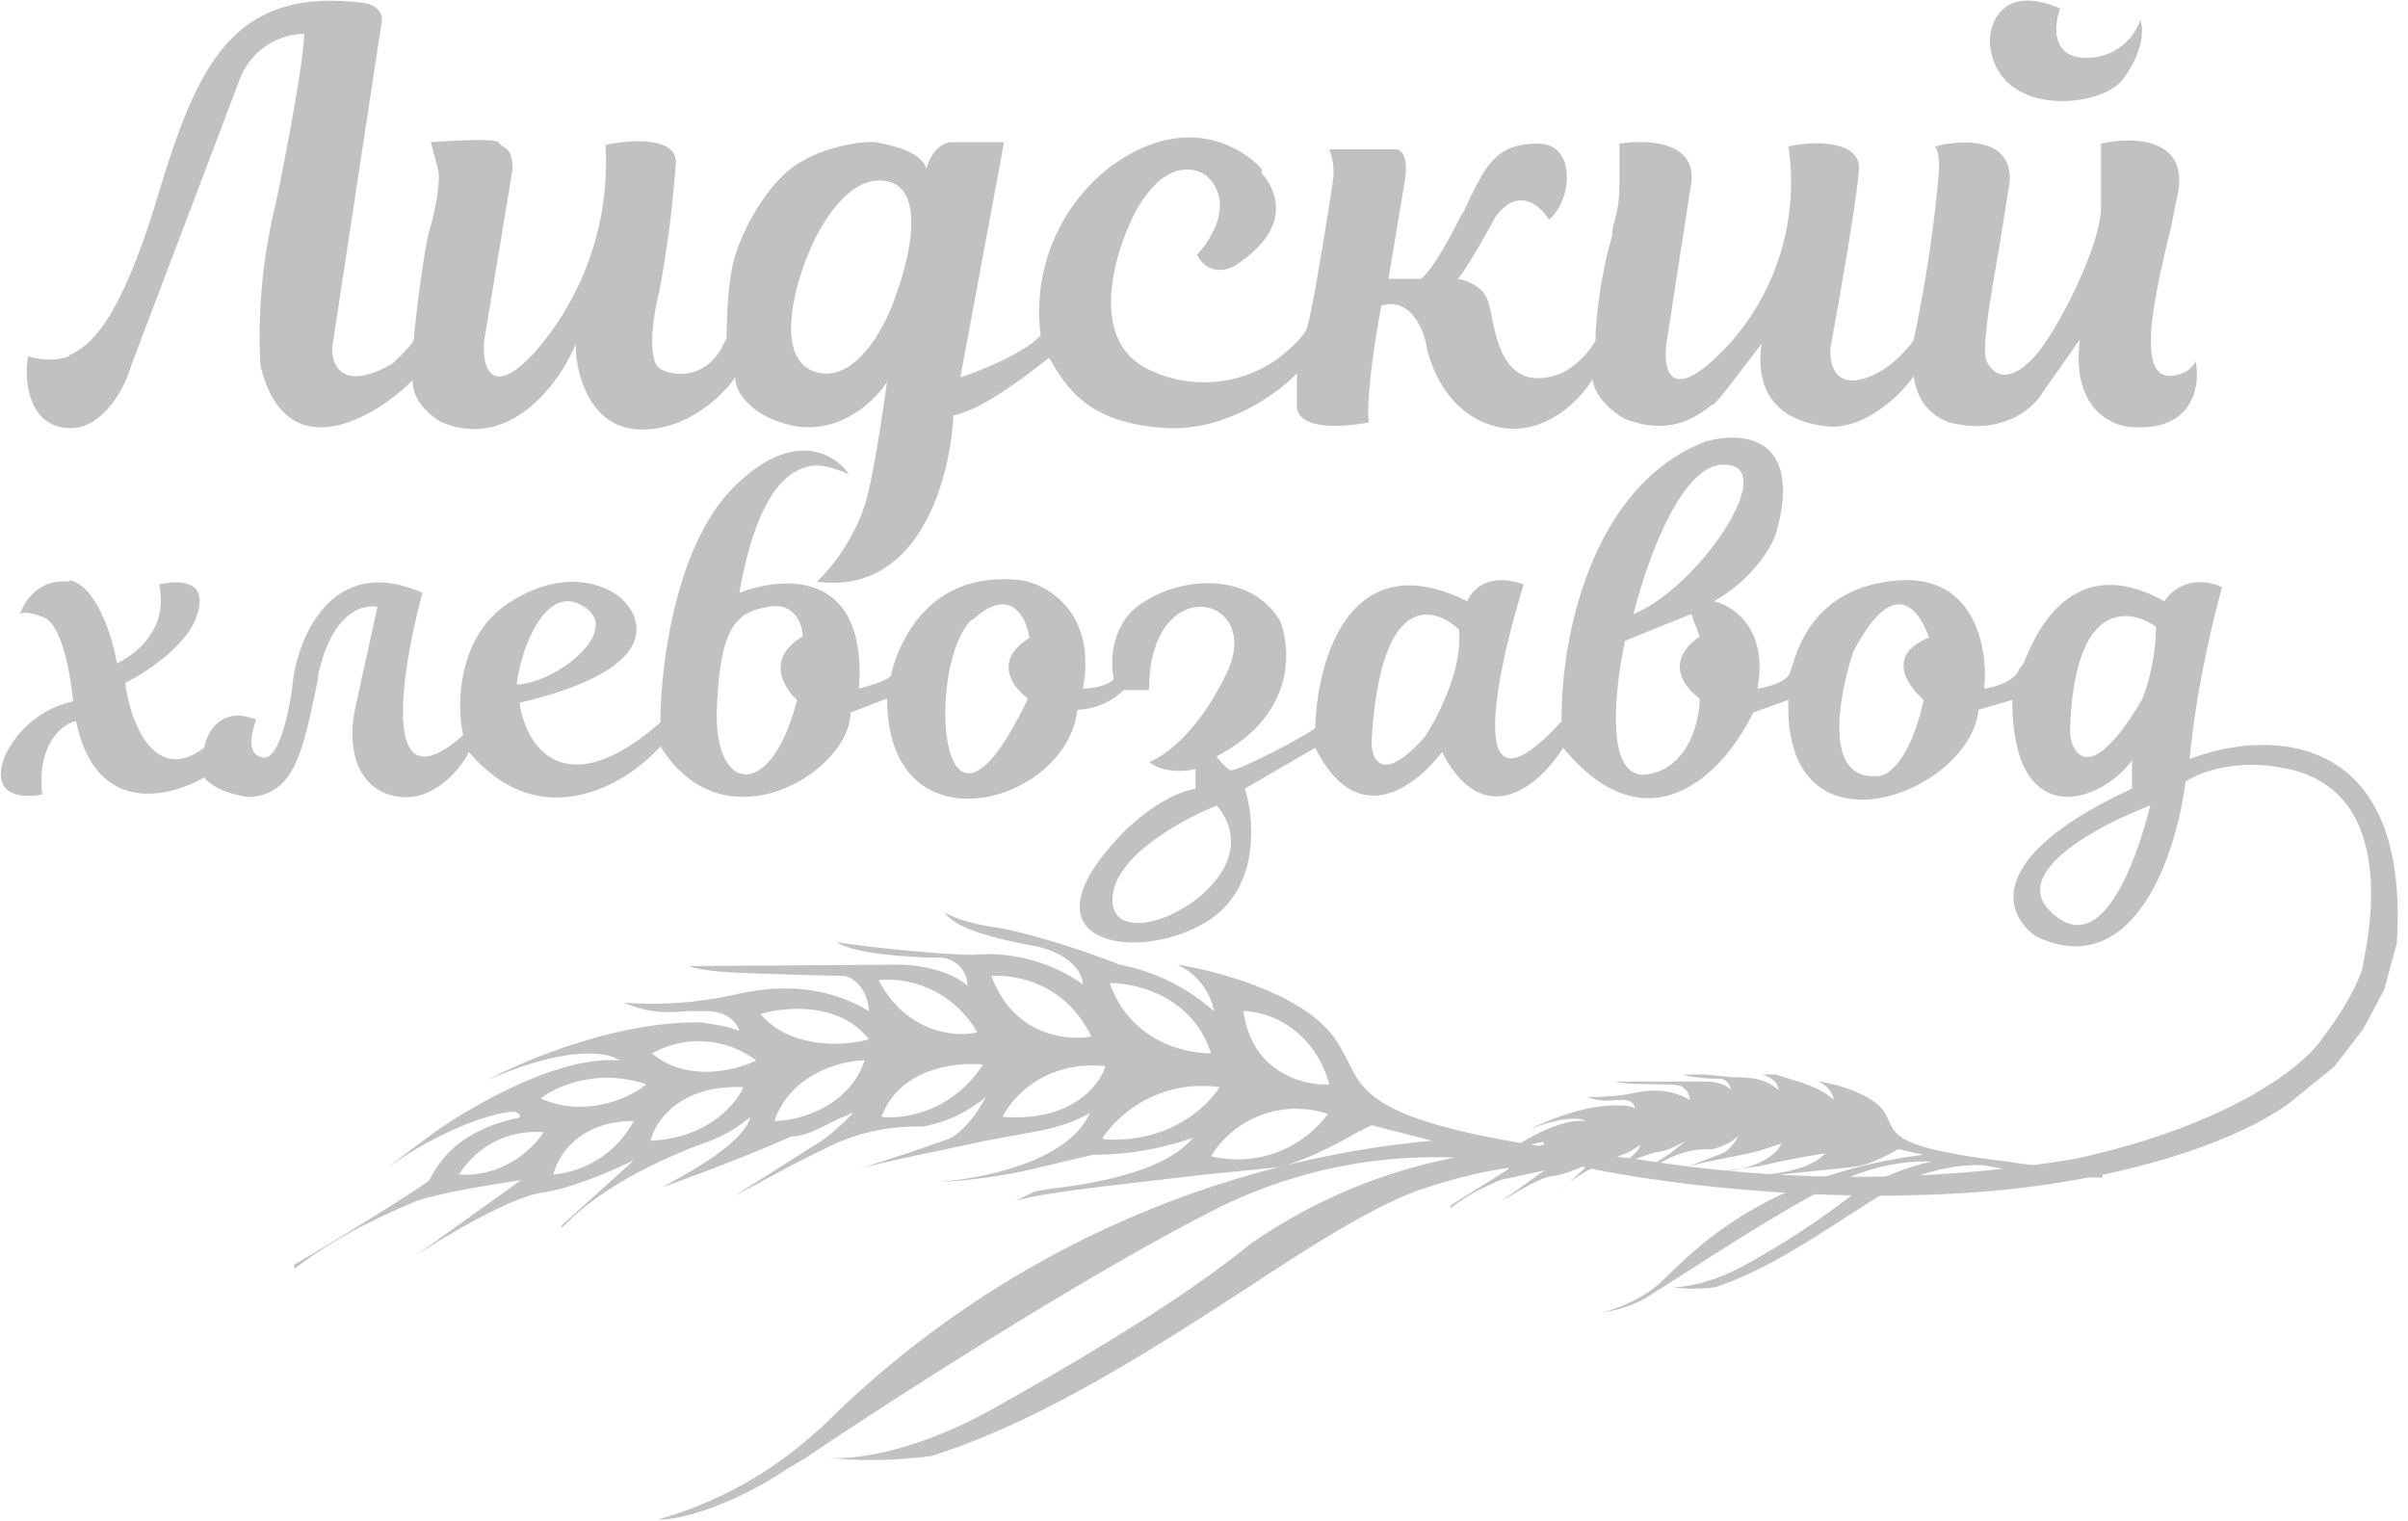
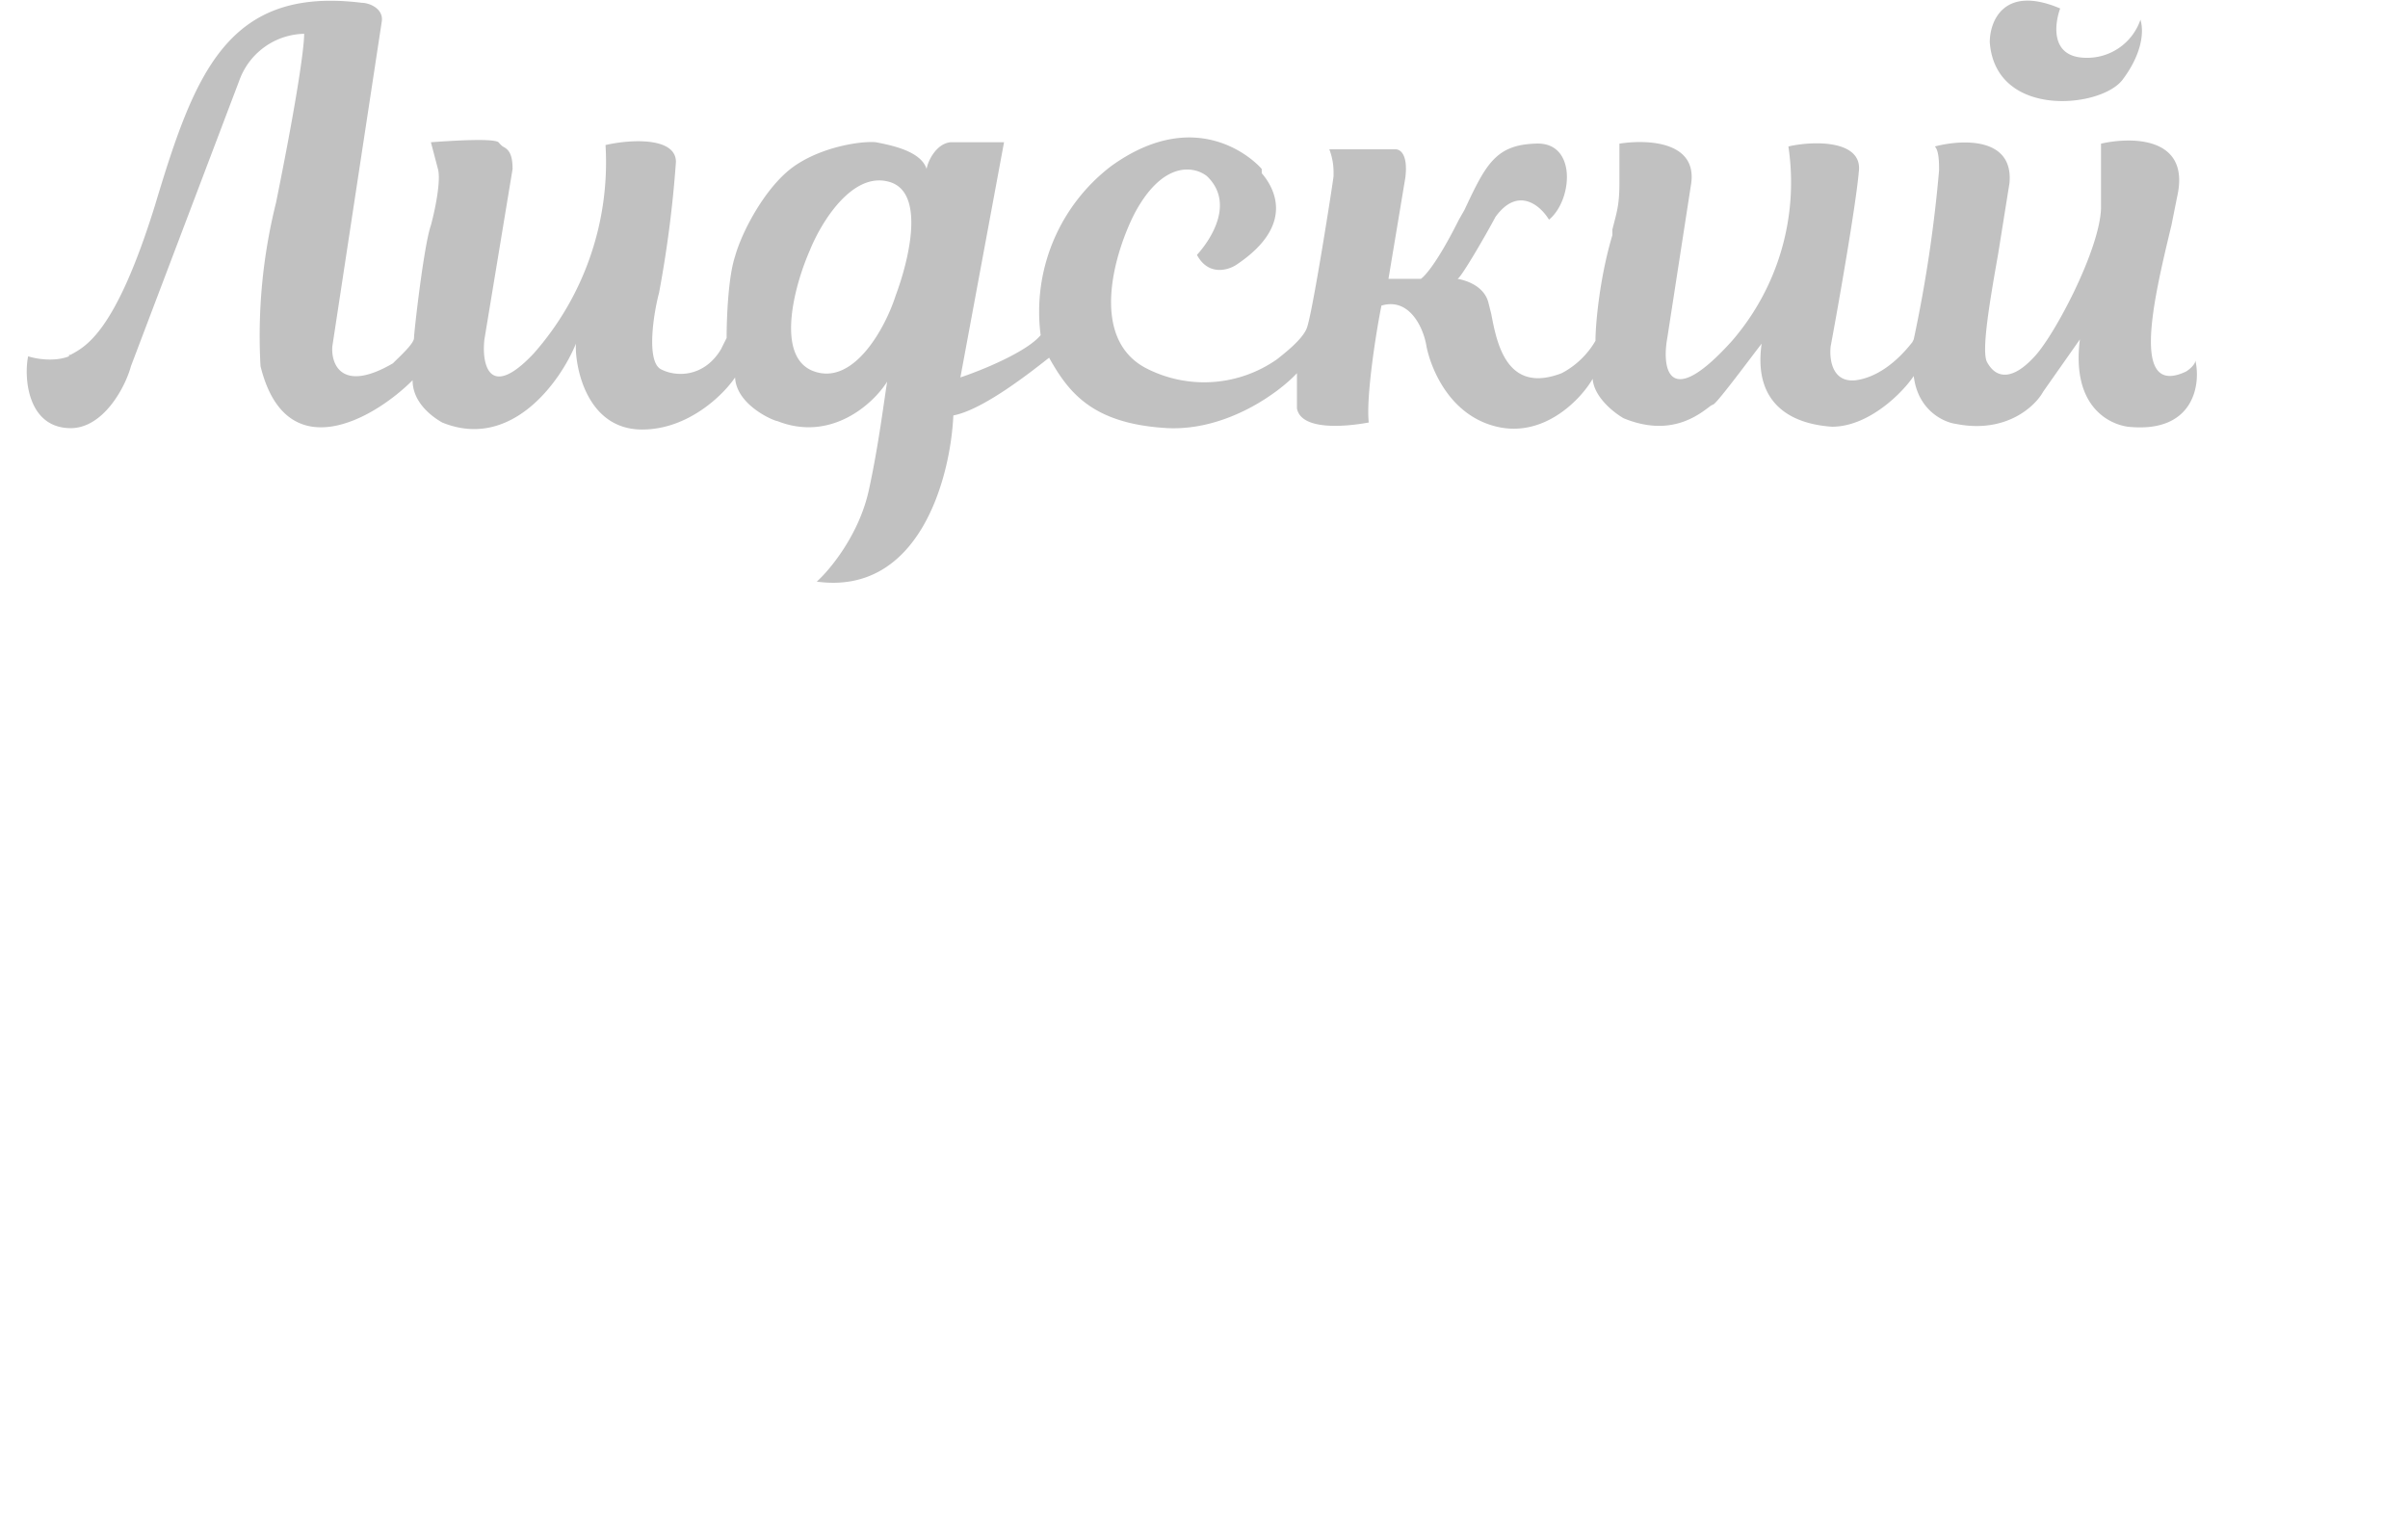
<svg xmlns="http://www.w3.org/2000/svg" width="171" height="108" fill="none">
-   <path fill="#C1C1C1" fill-rule="evenodd" d="M4.9 41.3c-2-.2-3 1.2-3.3 1.9l-.2.4v.2-.2c.1-.1.6-.2 1.6.2 1.4.4 2 4.1 2.2 6a7 7 0 0 0-4.9 4c-1 2.8 1.4 2.9 2.7 2.6-.4-3.5 1.4-5 2.4-5.2 1.4 6.8 6.7 5.4 9.1 4 .8 1 2.5 1.3 3.2 1.4 3.2-.2 3.8-3.1 4.9-8.5v-.2c1-4.5 3.2-5 4.2-4.8l-1.6 7.3c-.6 3 .3 5.9 3.3 6.2 2.4.2 4.2-2 4.8-3.2 5.1 6 11.2 2.3 13.6-.4 4.6 7.4 13.5 1.7 13.5-2.4l2.6-1c0 11.1 12.8 7.5 13.5.8a5 5 0 0 0 3.3-1.4h1.8c0-8.5 8-6.8 5.6-1.4-1.8 3.9-4.2 6-5.6 6.5 1 .8 2.6.7 3.3.5V56c-2.2.4-4.5 2.4-5.4 3.4-7.3 7.7 1.3 9 6.1 6.1 3.9-2.3 3.5-7.3 2.8-9.5l5-2.9c3 6 7.2 2.7 9 .3 3 5.8 7 2.3 8.6-.3 6.2 7.5 11.6 1.5 13.5-2.5l2.5-.9c-.4 11.7 12.9 6.7 13.5.7l2.4-.7c0 9.4 6.2 7.4 8.5 4.3v2c-10.6 4.9-9 9-6.8 10.5 7 3.3 10-6 10.6-11 2.2-1.4 5.4-1.3 6.7-1 8.6 1.3 6.3 12 5.9 14v.1c-.4 1.6-2 4-2.8 5-1.2 2-6.6 6.3-17.7 8.7a96.3 96.3 0 0 1-31.1 0C98 80.2 97 78 95.7 75.3c-.3-.5-.6-1.2-1.1-1.8-2.3-3-8.3-4.6-11-5 1.8.8 2.5 2.5 2.6 3.3a14 14 0 0 0-6.7-3.3c-1.7-.7-5.8-2.1-8.5-2.6-2.8-.4-3.7-1-3.9-1.1.5.8 2.2 1.6 6 2.3 3 .5 3.8 2.1 3.8 2.8a11.7 11.7 0 0 0-7.8-2.1c-2 0-7.2-.5-9.7-.9 1.3.8 4.4 1 6.5 1.1h.8a2 2 0 0 1 2 2c-1.3-1.2-3.8-1.5-4.8-1.5l-15 .1c1.4.5 4.5.5 7 .6l4.1.1c1.3.4 1.7 1.8 1.7 2.5-2-1.2-5-2.2-9.4-1.2a27 27 0 0 1-8 .6c1.9.8 3.2.7 4.6.6h1.3c1.6 0 2.2 1 2.3 1.4-1-.4-2.2-.5-2.7-.6-6-.1-12.6 2.7-15.2 4.1 5.7-2.5 8.6-2 9.4-1.4-5-.4-12 4.3-13 5a216 216 0 0 0-3.6 2.7c4.7-3.4 9-4.3 9.3-4 .4.2.2.4 0 .4-4.1.9-5.4 3-6 4l-.2.4c-.4.4-6.5 4.2-9.6 6v.3c3-2.3 5.9-3.6 7.7-4.4l.7-.3c1.3-.6 5.7-1.3 7.7-1.6l-7.4 5.3c2-1.3 6.5-4 8.8-4.4 2.3-.3 5.3-1.7 6.6-2.3l-5.2 4.7h.2c3.1-3.3 8.5-5.4 10.2-6a10 10 0 0 0 3.1-1.8c-.5 1.8-4 3.8-6.3 5a129.2 129.2 0 0 0 9.2-3.6c1.2 0 2.7-1 3.7-1.4l.7-.3a17 17 0 0 1-2.1 1.9l-6.3 4c1-.5 3.6-2 6.3-3.3a14.2 14.2 0 0 1 7-1.6 9.6 9.6 0 0 0 4.5-2.1c-.4.8-1.5 2.5-2.7 3l-2.6.9L61 83c1.7-.5 5.8-1.3 9-2l3.8-.7c2-.4 3.2-1 3.6-1.3-1.5 3.5-7.7 4.7-10.6 4.9 1.5 0 4.6-.4 7-1l3.8-.9c3.6 0 6.2-.9 7.1-1.2-2 2.5-7.5 3.3-10 3.6l-1.2.2a37.4 37.4 0 0 0-1.4.7c1.5-.6 8.5-1.3 13.5-1.9l5-.5c1.8-.3 4.4-1.7 5.8-2.5l1-.5 4.3 1.1a70.4 70.4 0 0 0-43.4 20.4l-.6.5a27.8 27.8 0 0 1-11 6c2.5 0 6.4-1.7 9.2-3.6l1.2-.7c4.7-3.2 18.9-12.4 28.2-17.2a34.7 34.7 0 0 1 18-4.2 38 38 0 0 0-14.6 6.2c-4.4 3.6-11 7.6-18.3 11.7-5.6 3.1-10 3.6-11.7 3.4h-.2.2c3.5.4 6.4 0 7.4-.1 7.7-2.4 15.6-7.5 22.4-11.9 5-3.3 9.6-6.2 12.9-7.2 6.1-2 10-1.7 11.2-1.4 4.6 1 17 2.8 29.6 1.6 12.6-1.3 19.1-5 20.9-6.6l2.7-2.2 2-2.6 1.5-2.8.9-3.3c1-15.3-9.3-15.2-14.7-13.1.4-4.7 1.7-10.1 2.3-12.2-2.2-1-3.7.3-4.1 1-6.6-3.7-9.2 2.4-10 4.4l-.3.4c-.4 1-1.9 1.3-2.5 1.4.3-2.6-.5-7.9-5.8-7.7-5.9.3-7.3 4.4-7.8 6l-.2.6c-.3.7-1.7 1-2.3 1.1.8-4.2-1.7-5.9-3.1-6.2 3-1.7 4.3-4.2 4.5-5.1 1.8-6.8-2.7-7-5.2-6.2-8.3 3.3-10.2 14.6-10.1 19.8-7 7.7-4.7-3.2-2.7-9.7-2.5-.9-3.7.4-4 1.2-8.4-4.2-10.7 4.3-10.8 9-1.1.8-5.4 3-6 3-.4-.2-.8-.7-1-1 5.6-2.9 5.3-7.6 4.5-9.6-1.9-3.3-6.6-3.3-9.6-1.4-2.4 1.4-2.5 4.3-2.2 5.5-.4.5-1.6.7-2.2.7 1-5.4-2.5-7.4-4.4-7.7-7.2-.8-8.9 5.5-9.2 6.6v.1c-.1.4-1.6.8-2.3 1 .6-8.5-5.4-8-8.5-6.8 1.4-7.8 3.8-8.7 5-9 .9-.2 2.2.3 2.8.6-1-1.5-4-3.3-8.2.9-4.2 4.2-5.2 12.9-5.2 16.7-6.9 6-9.6 1.6-10-1.4 10.6-2.5 8.3-6.2 7.6-7-.7-1-4-3-8.5 0-3.5 2.4-3.6 7.2-3.1 9.3-6 5.3-4.4-4.5-2.9-10.1-6.3-2.8-8.8 3-9.2 6.3-.2 1.8-.9 5.5-2.1 5.4-1.3-.2-.8-1.9-.5-2.7-2.5-1-3.5.9-3.7 2-3.6 2.7-5.3-2-5.6-4.6 3.4-1.8 4.8-3.8 5-4.6 1.1-2.8-1.3-2.7-2.6-2.4.7 3.2-1.7 5-3 5.6-.3-1.9-1.5-5.6-3.4-5.9ZM116 43.6c.9-3.6 3.4-10.8 6.5-10.6 4 .1-2 8.8-6.5 10.6Zm21 1.7c-.7-2-2.5-4.6-5.4 1-1 3.1-2.2 9.2 1.8 8.8.7 0 2.3-1.2 3.2-5.4-1.1-1-2.7-3.1.3-4.4Zm16.1-.8c-2-1.4-5.9-1.8-6.1 7.6.2 1.7 1.6 3.5 5.1-2.4.3-.7 1-2.8 1-5.2Zm-33-.9-4.7 1.9c-.7 3.3-1.5 9.8 1.5 9.5 3-.4 3.8-3.8 3.8-5.4-1-.7-2.6-2.6 0-4.4l-.6-1.6Zm-51 .4c2.7-2.5 3.8-.1 4 1.3-2.6 1.6-1.2 3.5-.1 4.3C66.6 63 65.7 47.2 69 44Zm28.3 8.7c.6-10.7 4.4-9.7 6.2-8 .3 2.8-1.5 6.2-2.4 7.6-3 3.4-3.8 1.7-3.8.4ZM57 45.2c0-.9-.6-2.5-2.5-2.1-2.4.4-3.4 1.7-3.6 7.5-.1 5.8 3.9 6.2 5.7-.9-1-.9-2.2-3 .4-4.5Zm-20.3 3.4c.2-2.2 2-7.4 4.8-5.5 2.7 1.7-2 5.4-4.8 5.5Zm116 8.6c-3.7 1.4-10.1 4.8-7 7.6 3.8 3.6 6.3-4.8 7-7.6Zm-66.3 0c-2 .8-7.4 3.5-7.4 6.7 0 4.6 11.9-1.4 7.4-6.7Zm-16 12.1c1.6-.1 5.2.4 7.1 4.3-1.7.3-5.5 0-7.1-4.3Zm-8 .3c1.6-.2 5 .3 7 3.7-1.6.4-5.1 0-7-3.7ZM54 72c1.7-.5 5.6-.9 7.7 1.8-1.7.5-5.6.7-7.7-1.8Zm-7.7 2.8a6.8 6.8 0 0 1 7.4.5c-1.4.7-4.9 1.6-7.4-.5ZM38.4 78c1-.8 4-2.2 7.5-1-1.2 1-4.4 2.4-7.5 1Zm.9 5.4c.3-1.3 1.8-3.8 5.7-3.8a7.2 7.2 0 0 1-5.7 3.8Zm-6.7 0a6.4 6.4 0 0 1 6-3c-.7 1.1-2.8 3.2-6 3ZM46.2 81c.3-1.3 2-4 6.6-3.8-.5 1.1-2.4 3.6-6.6 3.8Zm32.6-11.2c1.8 0 5.9.9 7.2 5-1.8 0-5.7-.8-7.2-5Zm9.5 2c1.5 0 4.9 1 6.1 5.2-1.8.1-5.5-.8-6.1-5.2Zm-10 9a8.6 8.6 0 0 1 8.3-3.6c-.8 1.3-3.5 4-8.2 3.7Zm7.7 1.3a7.1 7.1 0 0 1 8.3-3 8 8 0 0 1-8.3 3Zm-14.8-2.8c.7-1.4 3-4 7.3-3.6-.4 1.4-2.5 4-7.3 3.6Zm-8.6 0c1.5.2 5-.3 7.2-3.7-1.8-.2-5.9.2-7.2 3.7Zm-7.6.3c1.7 0 5.3-1 6.4-4.3-1.7 0-5.3 1-6.4 4.3Z" clip-rule="evenodd" />
  <g clip-path="url(#a)">
-     <path fill="#C1C1C1" d="M95 66.2c0-.3.5-.8 1.3-.7.8 0 1.3 1.6 1.5 2.4.5-.2 1.5-1 1.2-2.3.5-.2 1.5-.2 1.1 1-.1.3-.7 1.1-2.1 1.9.1 1 .8 3 2.4 1.9 0-.5.5-1.3 1.5-.9-.2.4-.4 1.1.2 1.2.5 0 .8-1.5.9-2.3.1-1.3 1.2-3.8 3.8-2.6-.6 2.3-1.3 6.4 1.2 4.2-.2-.8-.2-2.8 1.3-3.8 1.8-1.3 3.2-.4 3.5 0 .3.3 1.3 1.8-3.2 2.9.2 1.2 1.4 3 4.2.6 0-1.6.4-5.3 2.2-7 1.7-1.8 3-1 3.4-.4-.2 0-.8-.3-1.2-.2-.5.1-1.5.5-2 3.7 1.2-.5 3.7-.7 3.5 2.9.3-.1.9-.3 1-.5 0-.1.6-3 3.8-2.7.8 0 2.2.9 1.8 3.2.3 0 .8-.1.9-.3 0-.5 0-1.7 1-2.3 1.2-.8 3.1-.8 4 .5.3.9.4 2.8-2 4 .1.2.3.4.5.4l2.5-1.2c0-2 1-5.5 4.5-3.7 0-.4.6-.9 1.6-.5-.8 2.7-1.7 7.2 1.2 4 0-2.2.7-6.8 4.2-8.2 1-.3 2.8-.3 2.1 2.5 0 .4-.6 1.4-1.9 2.2.6.1 1.7.8 1.3 2.6.3 0 .9-.2 1-.5.2-.4.5-2.6 3.3-2.7 2.2-.1 2.5 2 2.4 3.2.3 0 1-.3 1-.6.3-.5 1.3-3.7 4.4-2 .1-.3.8-.8 1.7-.5-.3 1-.8 3.2-1 5.1 2.2-.8 6.6-1 6.1 5.5l-3 4.5c-.7.7-3.4 2.2-8.6 2.7-5.3.6-10.4-.2-12.3-.6-.5-.1-2.2-.2-4.7.6-3.2 1-9.1 6.2-14.7 8a10.3 10.3 0 0 1-3 0c.7 0 2.5-.2 4.8-1.4a58 58 0 0 0 7.6-4.9c1.9-1.5 5.1-2.5 6-2.6-1-.1-4 0-7.4 1.8-4.3 2.2-11 6.7-12.2 7.4a8.5 8.5 0 0 1-3.9 1.5c1-.2 3.2-1 4.6-2.5 1.9-1.8 7-7.3 18.3-8.7l-1.8-.4s-1.7 1-2.8 1.2c-1 .2-6.8.6-7.7 1l.6-.3c.2-.1 3.5-.2 4.7-1.6a56.3 56.3 0 0 0-4.6.9l-2.9.4c1.2 0 3.8-.6 4.4-2l-1.5.5c-1 .3-4.2.8-5.3 1.2l2.6-1c.5-.2 1-.9 1.1-1.2a4 4 0 0 1-1.8.9c-.8 0-1.6 0-3 .6l-2.6 1.4 2.6-1.7 1-.8c0-.1-1.1.7-2 .7a22.8 22.8 0 0 0-3.7 1.5c1-.4 2.4-1.3 2.6-2-.2.1-.7.5-1.3.7-.7.3-3 1.1-4.3 2.5l2.1-2c-.5.3-1.8.9-2.7 1-1 .1-2.8 1.3-3.7 1.8l3.1-2.2-3.2.7c-.6.3-2 .8-3.5 2v-.2l4-2.5c.2-.1.5-1.4 2.6-1.8 0 0 .1 0 0-.2-.2 0-2 .3-3.9 1.7l-.4.3.4-.3 1.5-1.1c.4-.3 3.3-2.3 5.4-2.1-.3-.2-1.5-.4-4 .6 1.2-.6 4-1.8 6.4-1.7.2 0 .7 0 1.1.2 0-.2-.2-.6-.9-.6-.8 0-1.4.2-2.5-.2.5 0 2 0 3.4-.3 1.8-.4 3 0 3.9.5 0-.3-.2-.8-.7-1-.7-.2-3.6 0-4.6-.3h6.2c.4 0 1.5 0 2 .6 0-.2-.2-.8-.8-.8-.9 0-2.5-.1-3-.5l4 .4c1 0 2.2 0 3.2.9 0-.3-.3-1-1.6-1.2-1.6-.3-2.3-.6-2.5-1 .1.1.5.3 1.6.5 1.2.2 2.9.8 3.6 1 .6.2 2 .6 2.8 1.4 0-.3-.3-1-1.1-1.3 1.1.1 3.6.8 4.6 2 1.1 1.6-.2 2.6 9 3.7 2.3.4 8.3 1 12.9 0s6.9-2.8 7.4-3.6c.3-.4 1-1.4 1.1-2v-.1c.2-.9 1.2-5.3-2.4-5.9-.6 0-1.9-.1-2.8.4-.3 2.1-1.5 6-4.4 4.6-1-.6-1.6-2.3 2.8-4.3v-.9c-1 1.3-3.5 2.1-3.5-1.7l-1 .3c-.3 2.4-5.8 4.5-5.7-.3l-1 .3c-.8 1.7-3 4.2-5.6 1-.7 1.1-2.4 2.6-3.6.2-.7 1-2.5 2.3-3.7-.1l-2 1.2c.2.9.3 3-1.3 4-2 1.1-5.5.6-2.5-2.6.4-.4 1.3-1.3 2.2-1.4V71c-.3 0-1 .1-1.3-.2.6-.2 1.6-1.1 2.3-2.7 1-2.3-2.3-3-2.3.6h-.8c-.2.1-.7.5-1.4.6-.3 2.7-5.6 4.2-5.6-.4l-1 .4c0 1.7-3.8 4-5.7 1-1 1.1-3.5 2.7-5.6.2-.3.5-1 1.4-2 1.3-1.3-.1-1.6-1.3-1.4-2.5l.6-3.1c-.4-.1-1.3.1-1.7 2-.4 2.3-.7 3.5-2 3.6-.3 0-1-.1-1.3-.6-1 .6-3.3 1.2-3.8-1.7-.4.2-1.2.8-1 2.2-.6.2-1.6.1-1.2-1a2.9 2.9 0 0 1 2-1.7c0-.8-.3-2.3-.8-2.5-.5-.2-.7-.1-.7 0v-.3Z" />
-   </g>
+     </g>
  <path fill="#C1C1C1" fill-rule="evenodd" d="M146.3.6c-.4 1.1-.7 3.4 1.7 3.5a4 4 0 0 0 4-2.7c.3 1 0 2.6-1.3 4.3-1.6 2-9 2.7-9.4-2.7 0-1.5 1-4.1 5-2.4ZM4.9 25.3c-1 .4-2.3.2-2.9 0-.3 1.4-.1 5 2.9 5.1 2.4.1 4-2.9 4.4-4.4L17 5.7a5 5 0 0 1 4.6-3.3c0 1-.5 4.6-2 12A39 39 0 0 0 18.5 26c1.8 7.3 8 3.8 10.8 1 0 1.6 1.4 2.6 2.1 3 4.9 2 8.4-2.9 9.5-5.6-.1 1.3.6 6.1 4.7 6.1 3.3 0 5.8-2.5 6.6-3.7.1 2 2.8 3.1 3 3.1 3.8 1.5 6.8-1.2 7.8-2.8-.2 1.2-.6 4.5-1.3 7.7-.7 3.2-2.8 5.7-3.7 6.5 7.3 1 9.5-7.4 9.7-11.8 2.1-.4 5.4-3 6.8-4.1 1.4 2.5 3.1 4.7 8.4 5 4.2.2 7.9-2.5 9.2-3.9V29c.3 1.6 3.5 1.3 5.1 1-.2-1.8.5-6.3.9-8.3 2-.6 3 1.6 3.2 2.9.3 1.5 1.6 4.9 5 5.7 3.4.8 6-2 6.8-3.4.1 1.3 1.5 2.4 2.2 2.8 3.4 1.4 5.4-.3 6.2-.9l.2-.1c.4-.3 2.4-3 3.4-4.3-.6 4.2 2 5.7 5 5.9 2.6 0 5-2.4 5.8-3.6.3 2.5 2.2 3.3 3 3.4 3.5.7 5.6-1.2 6.2-2.3l2.6-3.7c-.6 4.7 2 6 3.4 6.2 4.7.5 5.2-3 4.8-4.7 0 .3-.5.7-.7.8-3.9 1.8-2.3-5-1-10.4l.4-2c1-4.3-3.2-4.3-5.4-3.8v4.6c-.1 3-3.4 9.2-4.8 10.6-1.4 1.5-2.6 1.6-3.3.3-.4-.8.2-4.3.8-7.7l.8-5c.3-3.3-3.4-3.1-5.3-2.6.3.3.3 1.2.3 1.7a97.8 97.8 0 0 1-1.8 12l-.1.2c-.4.5-1.9 2.4-4 2.7-1.7.2-1.9-1.5-1.8-2.4.6-3.2 1.8-10.1 2-12.4.3-2.3-3.3-2.2-5-1.8a17.2 17.2 0 0 1-4 13.8c-4.5 5-5 2-4.6-.2l1.7-11c.4-3-3.2-3.1-5.1-2.8V13c0 1.6-.2 2.1-.5 3.3v.4c-.9 3-1.2 6.3-1.2 7.5a6 6 0 0 1-2.4 2.3c-3.9 1.5-4.6-2.1-5-4.2l-.2-.8c-.3-1.2-1.6-1.6-2.2-1.7.2 0 1.9-2.9 2.7-4.4 1.6-2.2 3.2-.8 3.8.2 1.7-1.4 2-5.6-1-5.4-2.8.1-3.5 1.5-5 4.7l-.4.7c-1.5 3-2.4 4-2.7 4.2h-2.3l1.2-7.2c.2-1.7-.4-2-.7-2h-4.7c.3.8.3 1.4.3 1.7v.2c0 .2-1.5 9.8-1.9 10.8-.3.8-1.6 1.8-2.1 2.2a9 9 0 0 1-9.4.6c-4-2.2-2.1-8.3-.7-11 2-3.7 4.2-3.3 5.1-2.6 2 1.9.3 4.5-.7 5.6.8 1.5 2.2 1.1 2.8.7 4.5-3 2.4-5.8 1.8-6.5V12c-.5-.6-4.6-4.6-10.7-.2a13 13 0 0 0-5 12c-1 1.2-4.2 2.5-5.7 3l3.1-16.7h-3.8c-1 .1-1.6 1.3-1.7 1.9-.4-1.3-2.6-1.7-3.6-1.9-1-.1-3.8.3-5.8 1.7s-3.7 4.6-4.2 6.4c-.5 1.5-.6 4.5-.6 5.8l-.4.8c-1.2 2-3.2 2-4.3 1.4-1-.6-.5-3.9-.1-5.4a82 82 0 0 0 1.2-9.3c0-1.8-3.3-1.6-5-1.2a20.5 20.5 0 0 1-5.1 14.8c-3.2 3.4-3.7.7-3.5-1l2-12.1c0-1.1-.3-1.4-.7-1.6a2 2 0 0 1-.3-.3c-.4-.3-3.4-.1-4.8 0l.5 1.9c.2.7-.1 2.5-.5 4-.5 1.4-1.2 7.6-1.2 8 0 .4-1 1.3-1.5 1.8-3.6 2.1-4.4.1-4.3-1.2l3.5-23c.2-1-.9-1.4-1.4-1.4C16.1-1 13.8 5.3 11 14.6c-2.8 9-4.9 10-6 10.6h-.1Zm52.6-7.5c.8-2 3-5.6 5.6-4.9 2.7.7 1.4 5.7.5 8.1-.7 2.2-2.9 6.3-5.7 5.4-2.9-.9-1.5-6.1-.4-8.6Z" clip-rule="evenodd" />
  <defs>
    <clipPath id="a">
-       <path fill="#fff" d="M94.3 76.3h55v17h-55z" />
-     </clipPath>
+       </clipPath>
  </defs>
</svg>